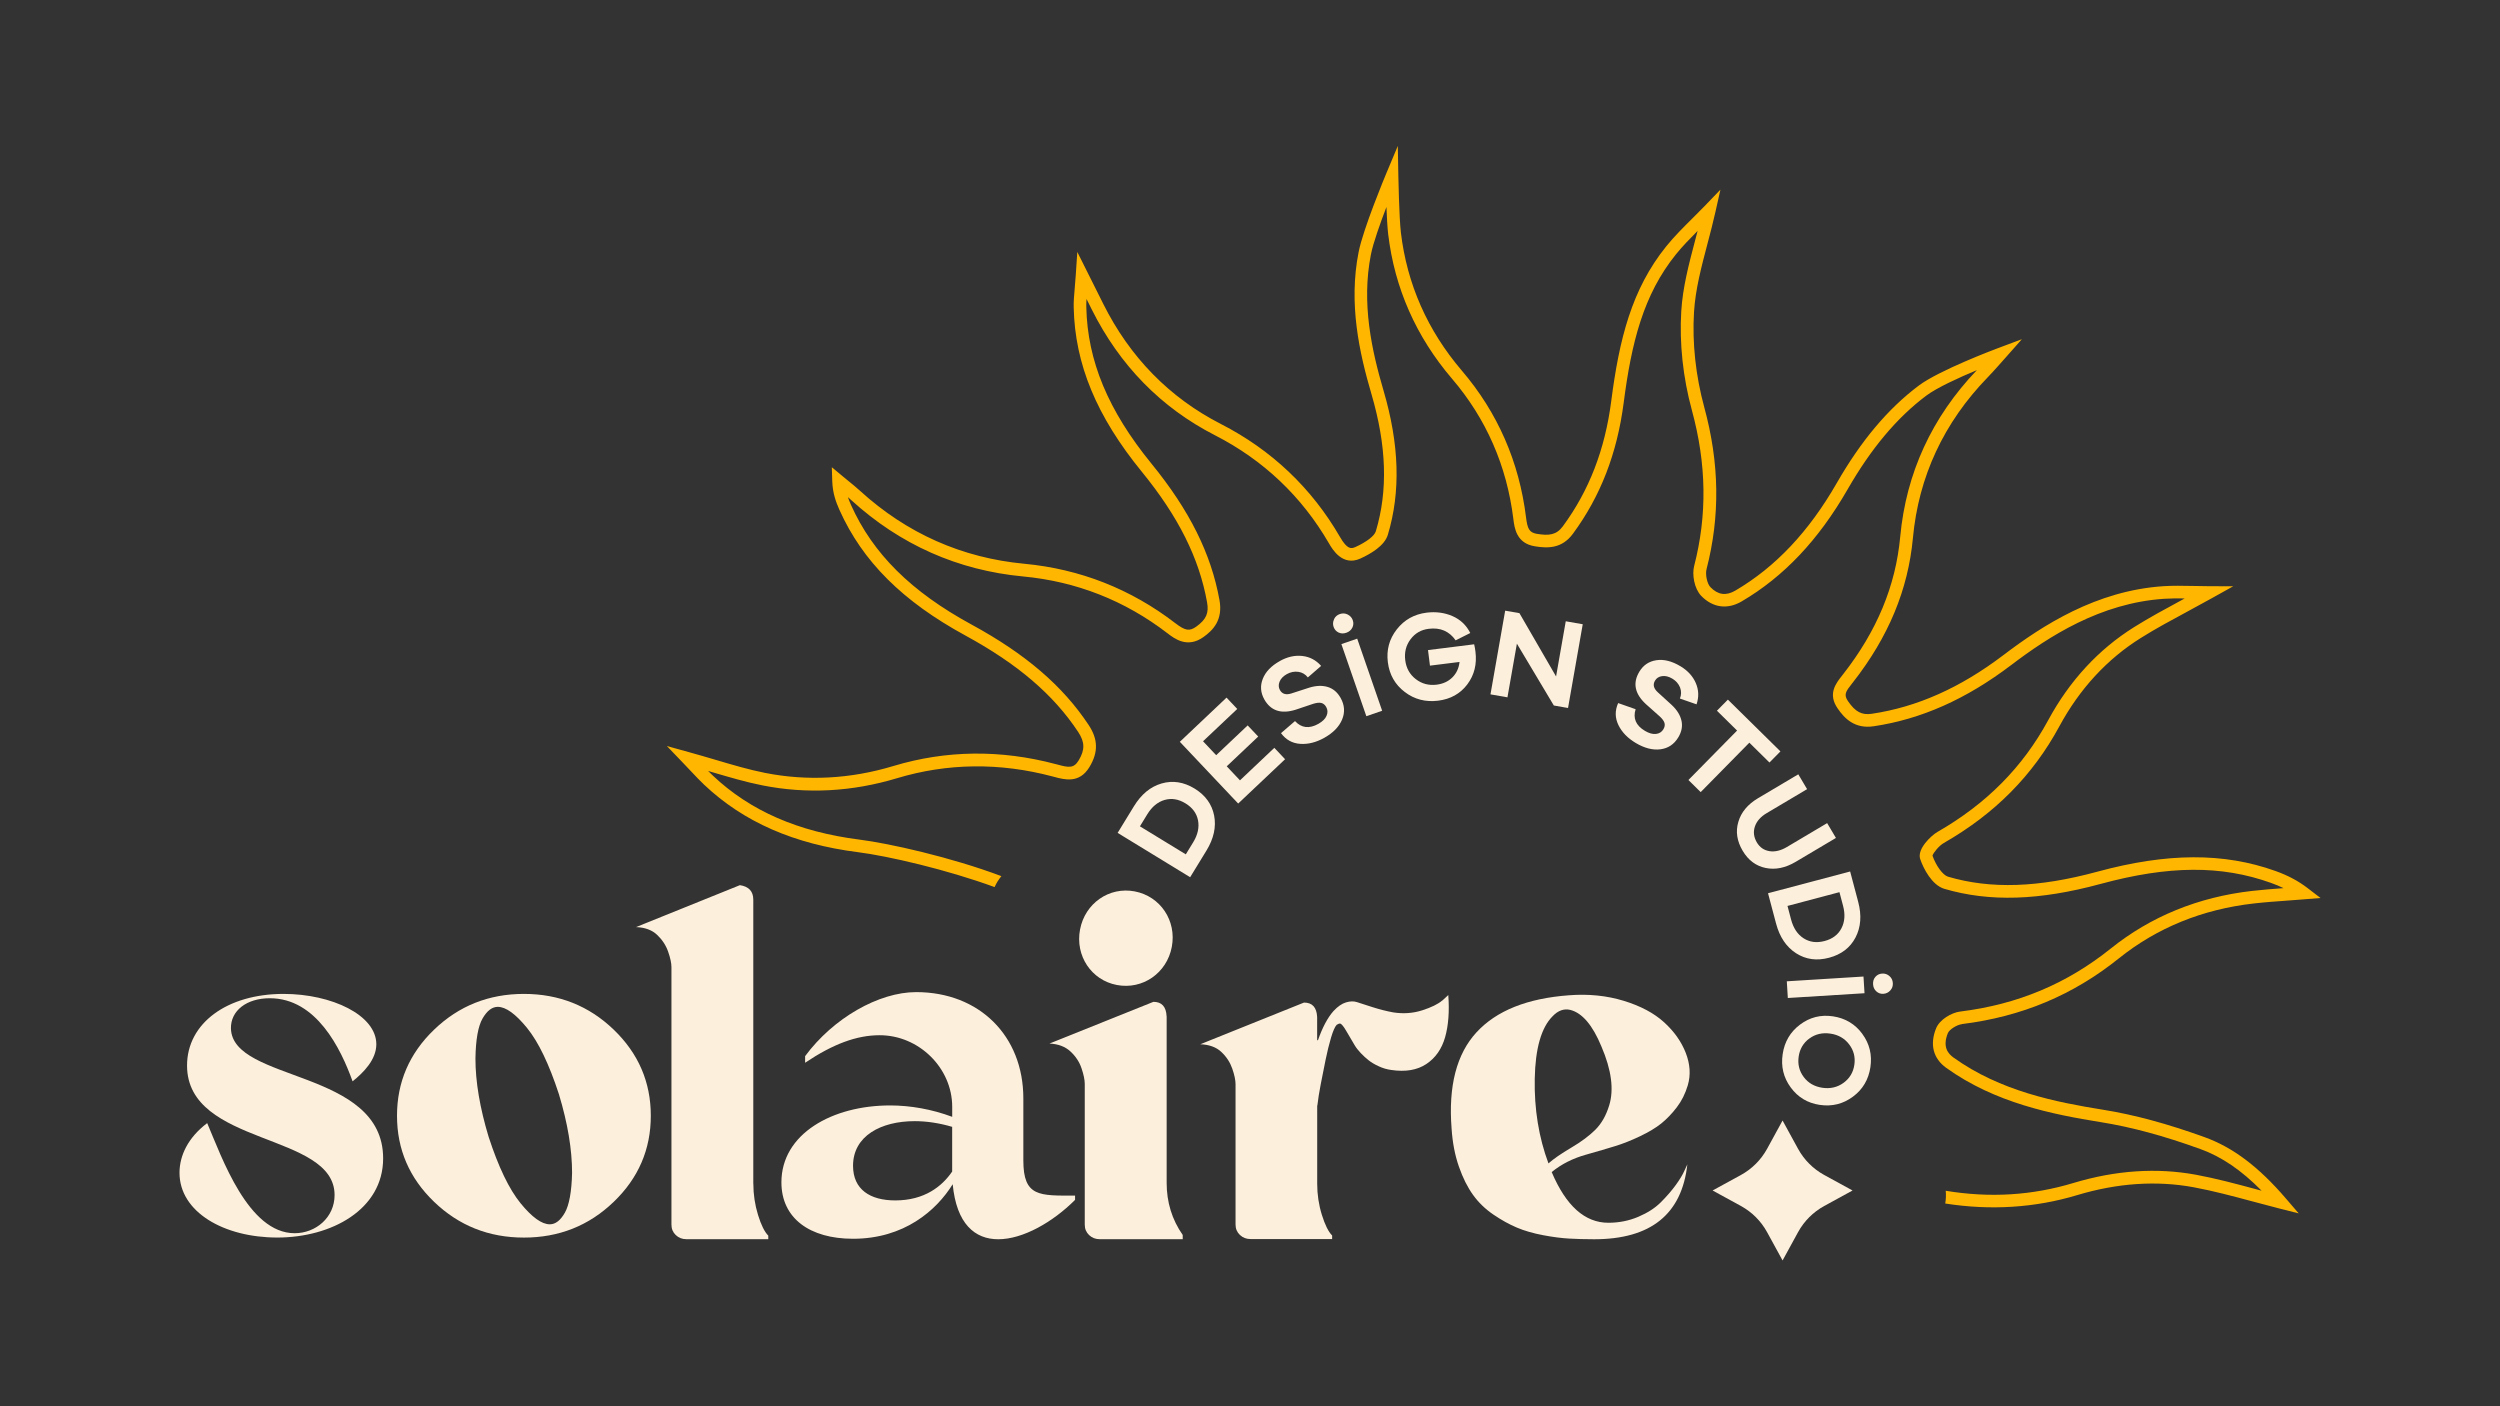
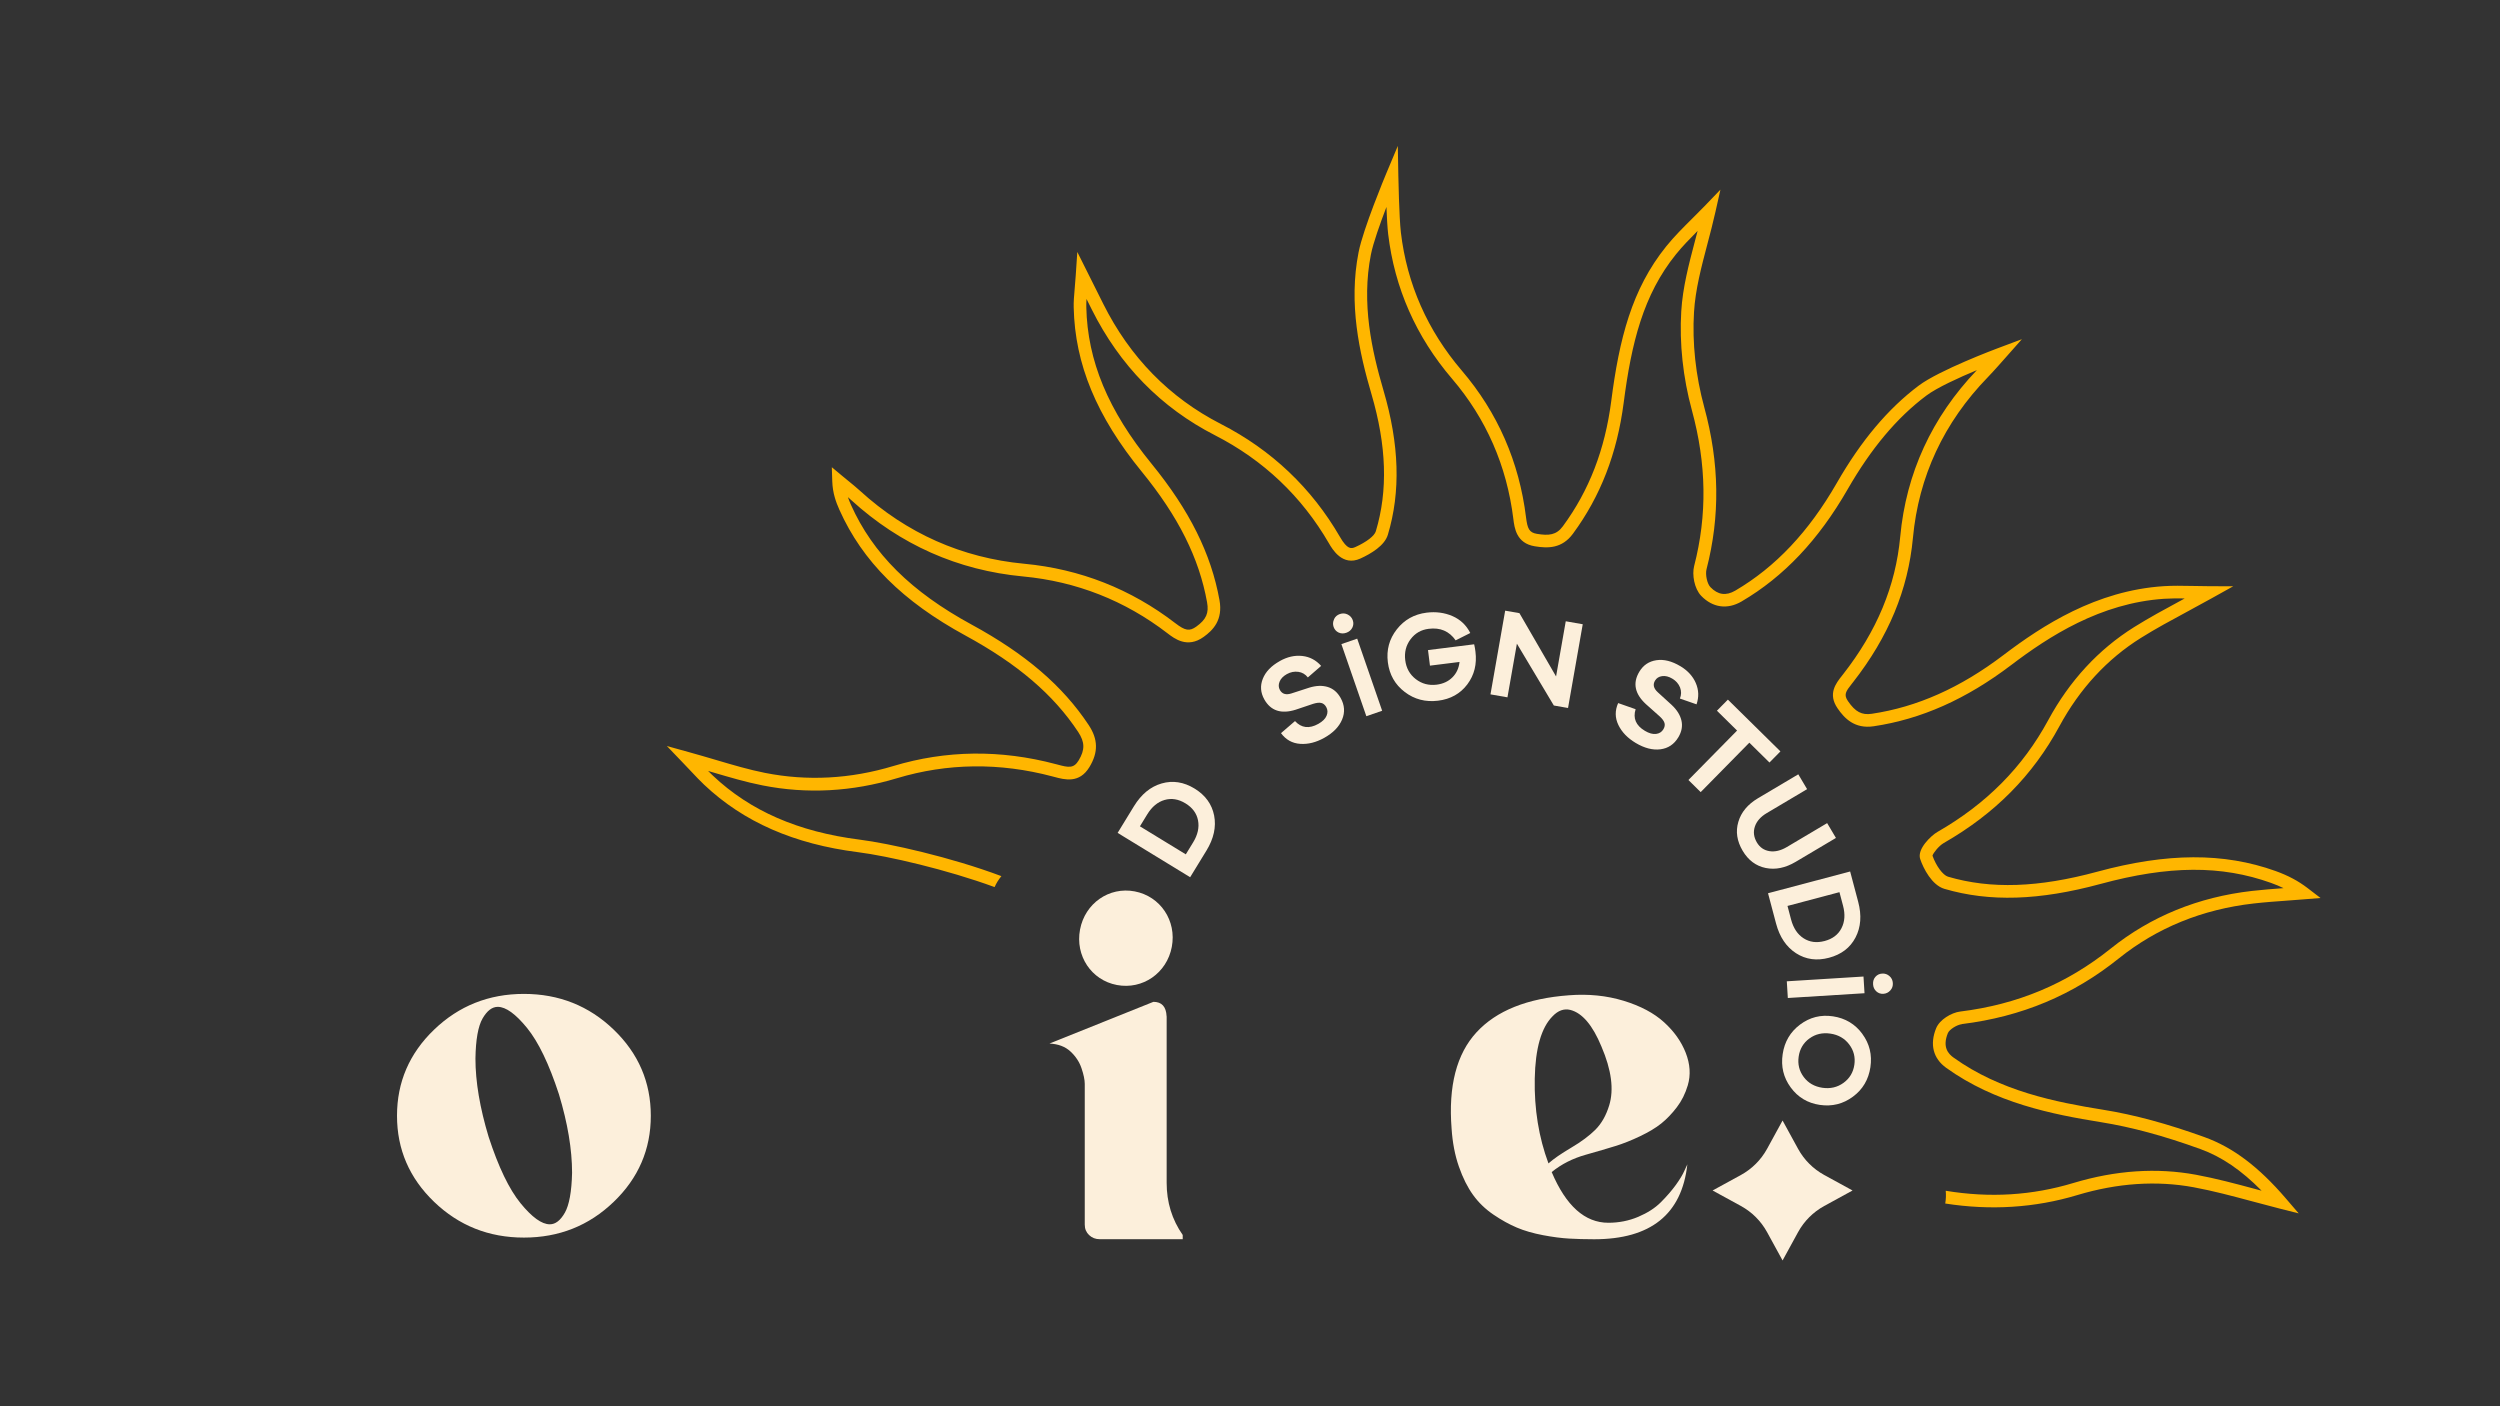
<svg xmlns="http://www.w3.org/2000/svg" id="Calque_1" viewBox="0 0 513.78 289">
  <rect x="0" y="0" width="513.78" height="289" fill="#333333" stroke="none" />
  <defs>
    <style>      .st0 {        fill: #fcefdb;      }      .st1 {        fill: #ffb600;      }    </style>
  </defs>
  <path class="st1" d="M403.19,210.46c12.28-1.52,22.84-5.94,32.27-13.51,7.83-6.28,17.14-10.07,27.67-11.27,2.36-.27,4.78-.44,7.12-.61,1.09-.08,2.18-.16,3.27-.25l3.38-.27-2.69-2.06c-1.91-1.46-4-2.57-6.59-3.5-10.6-3.79-22.23-3.75-36.58.15-12.13,3.29-21.88,3.62-30.7,1.03-1.05-.31-2.46-2.23-3.19-4.32.16-.57,1.32-2.03,2.32-2.6,10.52-6.03,18.29-13.88,23.76-23.99,4.17-7.71,9.81-13.82,16.75-18.16,3.02-1.89,6.2-3.61,9.58-5.43,1.62-.87,3.29-1.78,5.03-2.75l4.36-2.43-4.99-.02c-1.18,0-2.29-.03-3.34-.05-2.19-.04-4.08-.08-6.02.05-13.8.92-24.81,8.04-32.86,14.15-8.88,6.74-17.74,10.68-27.06,12.07-2.06.31-3.39-.4-4.89-2.59-.91-1.32-.5-1.96.8-3.6l.23-.29c7.29-9.32,11.32-19.02,12.31-29.66,1.17-12.61,6.35-23.72,15.39-33.03,1.09-1.12,3.45-3.79,3.54-3.9l3.46-3.91-4.89,1.83c-.49.18-12.09,4.54-16.3,7.7-6.32,4.75-11.84,11.3-16.85,20.03-5.76,10.02-12.58,17.25-20.86,22.11-1.9,1.11-3.57.88-5.11-.72-.67-.69-1.08-2.58-.8-3.67,2.82-10.91,2.67-21.81-.47-33.32-1.76-6.48-2.49-13.23-2.1-19.53.28-4.62,1.49-9.19,2.76-14.02.56-2.14,1.15-4.35,1.65-6.6l1.02-4.55-3.23,3.36c-.83.86-1.67,1.7-2.51,2.53-1.84,1.83-3.74,3.71-5.4,5.77-7.1,8.8-9.66,19.08-11.3,31.8-1.29,9.97-4.54,18.38-9.94,25.72-1.34,1.83-2.91,1.96-5.34,1.56-1.58-.26-1.94-1.07-2.23-3.38-1.4-11.42-5.85-21.57-13.2-30.17-7.05-8.25-11.27-17.8-12.52-28.39-.36-3.08-.52-11.49-.52-11.58l-.11-6.2-2.4,5.72c-.19.46-4.71,11.28-5.66,16.11-2.1,10.62.16,20.7,2.64,29.16,3.12,10.63,3.41,19.85.9,28.2-.29.96-1.9,2.2-4.22,3.25-.85.38-1.66.49-3.14-2.07-5.83-10.08-14.07-17.89-24.49-23.23-10.55-5.4-18.69-13.71-24.17-24.69l-5.33-10.66-.32,4.79c-.07,1.06-.15,1.97-.22,2.76-.13,1.49-.23,2.67-.2,3.86.25,11.63,4.69,22.36,13.99,33.75,7.52,9.22,11.79,17.75,13.42,26.85.4,2.21-.18,3.52-2.21,4.98-1.4,1.01-2.29.86-4.32-.7-9.13-7.02-19.57-11.13-31.03-12.21-12.81-1.2-24.17-6.25-33.77-15-.79-.72-1.63-1.4-2.44-2.06-.38-.31-.75-.61-1.12-.92l-2.23-1.86.09,2.9c.08,2.43.76,4.27,1.49,5.9,4.74,10.56,12.96,18.76,25.89,25.8,10.72,5.84,18.08,12.13,23.16,19.81,1.38,2.09,1.41,3.67.1,5.84-1.01,1.68-2.06,1.48-4.35.86l-.39-.1c-11.3-3-22.52-2.87-33.35.4-8.81,2.66-17.69,3.13-26.37,1.41-3.28-.65-6.6-1.63-10.11-2.67-1.74-.51-3.55-1.05-5.48-1.58l-4.58-1.27,3.29,3.43c.65.68,1.22,1.28,1.73,1.82,1,1.06,1.79,1.9,2.65,2.71,8.1,7.65,18.45,12.19,31.64,13.86,6.06.77,18.18,3.55,28.04,7.17.37-.83.84-1.58,1.4-2.25-10.42-3.92-23.12-6.74-29.12-7.5-12.63-1.6-22.5-5.91-30.18-13.16-.33-.31-.65-.63-.98-.96.28.08.56.17.84.25,3.57,1.05,6.94,2.05,10.34,2.72,9.11,1.81,18.41,1.31,27.63-1.47,10.36-3.12,21.11-3.25,31.93-.38l.38.1c2.19.59,5.19,1.4,7.26-2.03,1.83-3.03,1.78-5.69-.16-8.62-5.33-8.05-12.98-14.62-24.09-20.66-12.4-6.75-20.27-14.56-24.76-24.58-.24-.54-.46-1.07-.64-1.6.24.21.48.42.71.63,10.03,9.14,21.89,14.41,35.28,15.67,10.97,1.03,20.95,4.96,29.69,11.68,1.43,1.1,4.09,3.15,7.43.75,1.91-1.37,4-3.46,3.26-7.56-1.72-9.55-6.16-18.46-13.97-28.04-8.91-10.92-13.16-21.14-13.4-32.16-.01-.55,0-1.09.04-1.7l1.08,2.16c5.74,11.49,14.25,20.19,25.31,25.85,9.97,5.1,17.85,12.58,23.43,22.21.69,1.19,2.78,4.81,6.47,3.13,2.2-1,4.97-2.66,5.64-4.88,2.66-8.85,2.37-18.56-.9-29.68-2.39-8.16-4.57-17.86-2.58-27.92.46-2.35,1.9-6.39,3.19-9.77.08,2.1.2,4.22.35,5.52,1.31,11.11,5.73,21.13,13.13,29.78,7.02,8.21,11.26,17.9,12.6,28.8.23,1.87.62,5.01,4.39,5.63,2.76.46,5.62.46,7.86-2.58,5.67-7.7,9.08-16.51,10.43-26.93,1.59-12.28,4.02-22.17,10.75-30.5,1.36-1.68,2.86-3.21,4.44-4.8-.17.67-.35,1.33-.52,1.98-1.31,4.96-2.54,9.65-2.84,14.53-.4,6.58.35,13.63,2.19,20.37,3.01,11.06,3.16,21.52.46,31.98-.46,1.77.02,4.65,1.45,6.14,2.36,2.44,5.38,2.86,8.3,1.15,8.68-5.09,15.81-12.63,21.8-23.06,4.84-8.41,10.12-14.71,16.16-19.24,2.18-1.64,6.75-3.72,10.39-5.24-9.24,9.67-14.54,21.18-15.75,34.23-.94,10.13-4.79,19.39-11.76,28.3l-.22.28c-1.24,1.57-2.94,3.72-.9,6.69,1.39,2.03,3.49,4.28,7.42,3.69,9.77-1.45,19.01-5.56,28.25-12.57,7.76-5.89,18.35-12.76,31.46-13.63,1.37-.09,2.74-.09,4.22-.07-.23.12-.45.25-.68.37-3.41,1.84-6.63,3.59-9.72,5.52-7.33,4.59-13.27,11.02-17.66,19.13-5.24,9.67-12.69,17.18-22.77,22.97-1.25.71-4.22,3.5-3.54,5.55.64,1.92,2.4,5.38,4.97,6.14,9.3,2.73,19.5,2.41,32.11-1.01,14.01-3.8,24.81-3.87,35.02-.21.93.33,1.78.69,2.58,1.08-2.14.16-4.33.32-6.49.57-11.03,1.26-20.79,5.24-29.01,11.83-9.05,7.26-19.17,11.5-30.96,12.96-1.8.22-4.22,1.66-4.94,3.43-1.35,3.32-.61,6.21,2.07,8.14,10.05,7.21,21.71,9.54,31.84,11.17,6.22,1,12.89,2.8,20.4,5.52,4.34,1.57,8.41,4.33,12.58,8.56-.44-.12-.87-.23-1.3-.35-4.16-1.12-8.09-2.17-12.18-2.93-8.04-1.49-16.51-.92-25.16,1.68-8.55,2.58-17.2,3.11-26.28,1.61.08.85.05,1.73-.1,2.62,9.32,1.46,18.42.89,27.13-1.73,8.25-2.48,16.3-3.02,23.93-1.61,3.99.74,7.87,1.78,11.98,2.88,1.85.5,3.72,1,5.61,1.48l3.99,1.01-2.68-3.12c-5.55-6.46-10.83-10.44-16.64-12.54-7.67-2.77-14.49-4.62-20.87-5.64-9.84-1.58-21.14-3.84-30.73-10.71-1.07-.77-2.36-2.13-1.18-5.04.3-.73,1.81-1.7,2.85-1.83Z" />
  <g>
    <g>
      <path class="st0" d="M331.98,235.53c1.6-.5,3.29-1.17,5.07-2.02,1.78-.85,3.24-1.72,4.37-2.63,1.13-.91,2.19-2.02,3.19-3.33,1-1.31,1.75-2.82,2.25-4.51.63-2.13.48-4.35-.42-6.67-.91-2.32-2.39-4.41-4.46-6.29-2.07-1.88-4.84-3.35-8.31-4.41-3.47-1.06-7.22-1.44-11.22-1.13-8.58.63-14.91,3.16-19.01,7.61-4.1,4.45-5.81,11.05-5.12,19.81.19,2.88.69,5.48,1.5,7.79.81,2.32,1.78,4.26,2.91,5.82,1.13,1.57,2.52,2.91,4.18,4.04,1.66,1.13,3.27,2.02,4.84,2.68,1.56.66,3.35,1.17,5.35,1.55,2,.38,3.79.61,5.35.7,1.56.09,3.29.14,5.16.14,11.64,0,18.03-5.13,19.16-15.4l-.56,1.22c-.38.88-.99,1.89-1.83,3.05-.85,1.16-1.86,2.33-3.05,3.52-1.19,1.19-2.74,2.19-4.65,3-1.91.81-3.96,1.22-6.15,1.22-4.82,0-8.7-3.47-11.64-10.42,2-1.63,4.35-2.82,7.04-3.57,2.44-.69,4.46-1.28,6.06-1.78ZM318.23,239.1c-2-5.38-2.94-11.19-2.82-17.42.12-6.23,1.35-10.5,3.66-12.82,1.13-1.19,2.35-1.63,3.66-1.31,2.44.63,4.57,3.13,6.38,7.51,2.07,4.82,2.6,8.86,1.6,12.11-.63,2.07-1.57,3.72-2.82,4.98-1.25,1.25-2.91,2.49-4.98,3.71-2.07,1.22-3.63,2.3-4.69,3.24Z" />
-       <path class="st0" d="M210.31,238.5v-12.77c0-12.87-9.07-21.84-22.03-21.84-7.7,0-17.06,5.36-22.82,13.16v1.36c5.66-3.8,10.53-5.66,15.31-5.66,8.09,0,14.92,6.73,14.92,14.72v2.05c-4.19-1.56-8.58-2.34-12.77-2.34-11.9,0-22.33,5.85-22.33,15.8,0,7.41,5.85,11.6,14.72,11.6,10.53,0,17.16-5.85,20.48-11.21.78,8.19,4.58,11.31,9.36,11.31,5.07,0,11.21-3.51,15.79-8.09v-.88c-7.31,0-10.63.29-10.63-7.22ZM195.69,240.75c-2.05,3.02-5.66,5.95-11.7,5.95-5.17,0-8.68-2.24-8.68-7.12,0-6.14,5.75-9.17,12.67-9.17,2.44,0,5.07.39,7.7,1.17v9.17Z" />
      <path class="st0" d="M107.67,204.26c-7.21,0-13.36,2.45-18.45,7.34-5.09,4.89-7.63,10.79-7.63,17.7s2.54,12.81,7.63,17.7c5.09,4.89,11.24,7.34,18.45,7.34s13.36-2.44,18.45-7.34c5.09-4.89,7.63-10.79,7.63-17.7s-2.55-12.81-7.63-17.7c-5.09-4.89-11.24-7.34-18.45-7.34ZM116.08,249.23c-.9,1.59-1.93,2.38-3.09,2.38-1.65,0-3.65-1.44-6.01-4.33-2.35-2.89-4.54-7.44-6.56-13.64-1.8-5.96-2.71-11.32-2.71-16.09.06-3.91.55-6.66,1.47-8.25.92-1.59,1.96-2.38,3.12-2.38,1.65,0,3.65,1.44,6.01,4.33,2.35,2.89,4.54,7.44,6.56,13.64,1.8,5.96,2.7,11.34,2.7,16.14-.09,3.88-.59,6.62-1.49,8.21Z" />
-       <path class="st0" d="M154.81,243.26v-58.37c0-1.71-.92-2.7-2.75-2.98l-21.36,8.62c1.83.06,3.28.59,4.33,1.58,1.05.99,1.81,2.14,2.27,3.44.46,1.3.69,2.38.69,3.23v52.91c0,.86.3,1.57.89,2.13.6.57,1.32.85,2.18.85h16.83v-.73c-.76-.76-1.47-2.18-2.11-4.26-.64-2.08-.96-4.22-.96-6.42Z" />
      <path class="st0" d="M239.75,208.87c-.09-1.99-.99-2.98-2.71-2.98l-21.36,8.57c1.8.09,3.24.63,4.31,1.63,1.07.99,1.83,2.14,2.27,3.44.44,1.3.67,2.38.67,3.23v28.93c0,.86.3,1.57.89,2.13.6.57,1.32.85,2.18.85h17.06v-.87c-2.2-3.15-3.3-6.72-3.3-10.73v-34.2Z" />
-       <path class="st0" d="M296.39,205.62c-.88.75-2.25,1.42-4.13,2.02-1.88.6-3.85.74-5.92.42-1.38-.25-2.8-.61-4.27-1.08-1.47-.47-2.54-.81-3.19-1.03-.66-.22-1.41-.2-2.25.05-.84.25-1.71.84-2.58,1.78-1.22,1.38-2.29,3.4-3.21,6.05l-.15-.13v-4.68c-.09-1.99-.99-2.98-2.7-2.98l-21.32,8.57c1.83.06,3.28.59,4.33,1.58,1.06.99,1.8,2.14,2.25,3.44s.67,2.36.67,3.19v28.84c0,.86.3,1.57.89,2.13.6.57,1.32.85,2.18.85h16.78v-.73c-.76-.76-1.47-2.18-2.11-4.24-.64-2.06-.96-4.2-.96-6.4v-15.95l.07-.38c.13-1.13.34-2.5.66-4.13.31-1.63.64-3.29.99-4.98.34-1.69.72-3.22,1.13-4.6.41-1.38.8-2.25,1.17-2.63.31-.19.55-.27.7-.24.16.03.34.19.56.47.22.28.44.61.66.99.22.38.48.83.8,1.36.31.53.63,1.07.94,1.6.31.53.74,1.08,1.27,1.64.53.56,1.08,1.06,1.64,1.5.56.44,1.25.85,2.07,1.22.81.38,1.66.63,2.54.75,2.94.44,5.35.03,7.23-1.22,1.88-1.25,3.16-3.08,3.85-5.49.69-2.41.91-5.31.66-8.69l-1.22,1.13Z" />
      <path class="st0" d="M229.54,202.43c5.28,1,10.26-2.44,11.28-7.83,1.02-5.39-2.35-10.41-7.63-11.41-5.25-1-10.21,2.45-11.23,7.84-1.02,5.39,2.32,10.41,7.58,11.4Z" />
-       <path class="st0" d="M47.46,211.36c-.07-3.62,3.18-6.21,7.99-6.21,9.54,0,14.57,10.28,17.01,17.08,2.22-1.78,4.88-4.44,4.88-7.62,0-5.99-9.17-10.35-19.08-10.35-11.54,0-19.82,5.99-19.82,14.72,0,16.64,30.32,13.68,30.32,26.62,0,4.59-3.85,7.84-8.21,7.84-9.54,0-14.94-15.53-17.97-22.63-3.92,2.96-5.69,6.66-5.69,10.21,0,8.06,9.1,13.31,20.11,13.31s21.74-5.69,21.74-16.27c0-18.41-30.99-15.6-31.28-26.7Z" />
    </g>
    <g>
      <path class="st0" d="M229.68,171.18l3.36-5.49c1.51-2.46,3.4-4.02,5.69-4.68,2.29-.66,4.54-.31,6.77,1.05,2.22,1.36,3.56,3.21,4.02,5.54.45,2.34-.07,4.73-1.57,7.19l-3.36,5.49-14.9-9.11ZM243.69,175.59l1.51-2.47c.95-1.55,1.29-3.06,1.01-4.52s-1.14-2.62-2.58-3.5c-1.44-.88-2.87-1.11-4.29-.7-1.42.41-2.61,1.4-3.56,2.95l-1.51,2.47,9.43,5.76Z" />
-       <path class="st0" d="M261.9,153.7l2.2,2.33-9.64,9.11-11.99-12.69,9.6-9.08,2.2,2.33-7.03,6.64,2.7,2.86,6.47-6.12,2.17,2.29-6.47,6.12,2.72,2.88,7.06-6.68Z" />
      <path class="st0" d="M263.02,135.85c1.55-.87,3.08-1.21,4.62-1.04s2.82.86,3.87,2.04l-2.73,2.37c-.51-.65-1.16-1.04-1.96-1.15s-1.59.04-2.36.47c-.74.42-1.24.93-1.49,1.55s-.23,1.19.07,1.72c.47.83,1.26,1.06,2.39.69l3.64-1.18c1.41-.43,2.67-.48,3.79-.14,1.12.34,2,1.09,2.66,2.26.82,1.47.92,2.95.3,4.43-.62,1.49-1.84,2.74-3.66,3.76-1.68.94-3.34,1.36-4.96,1.24-1.63-.11-2.94-.85-3.94-2.2l2.88-2.48c1.32,1.43,2.92,1.62,4.8.57.86-.49,1.43-1.04,1.69-1.67.27-.63.24-1.22-.07-1.78-.25-.45-.59-.74-1-.84-.41-.11-.98-.05-1.71.18l-3.57,1.2c-2.98.94-5.13.23-6.45-2.12-.77-1.38-.88-2.79-.31-4.23s1.73-2.66,3.51-3.65Z" />
      <path class="st0" d="M274.16,127.25c.24-.52.65-.87,1.2-1.06.56-.19,1.09-.16,1.61.1.51.26.86.65,1.04,1.17.19.54.15,1.06-.1,1.55-.25.49-.66.83-1.22,1.03-.57.2-1.11.18-1.6-.05s-.83-.62-1.02-1.16c-.18-.53-.15-1.05.1-1.56ZM284.05,146.07l-3.25,1.12-5.13-14.82,3.25-1.12,5.13,14.82Z" />
      <path class="st0" d="M293.47,133.6l9.49-1.19c.13.6.22,1.09.26,1.49.33,2.59-.23,4.83-1.67,6.75-1.44,1.91-3.44,3.03-5.99,3.35-2.59.32-4.88-.27-6.87-1.79s-3.15-3.55-3.47-6.1c-.32-2.53.29-4.79,1.83-6.76,1.54-1.97,3.58-3.12,6.13-3.44,1.91-.24,3.68,0,5.31.7,1.63.71,2.85,1.87,3.67,3.48l-3.01,1.51c-1.31-1.88-3.16-2.68-5.55-2.37-1.55.19-2.79.91-3.72,2.15-.93,1.24-1.29,2.67-1.09,4.29.2,1.64.93,2.94,2.17,3.9s2.67,1.34,4.29,1.14c1.31-.17,2.39-.66,3.23-1.5.84-.83,1.33-1.89,1.47-3.17l-6.08.76-.4-3.21Z" />
      <path class="st0" d="M325.27,128.3l-3.02,17.2-2.92-.51-7.59-12.71-1.94,11.03-3.49-.61,3.02-17.2,2.93.51,7.53,13.01,1.99-11.34,3.49.61Z" />
      <path class="st0" d="M345.31,136.89c1.52.91,2.59,2.07,3.2,3.49.61,1.42.66,2.87.15,4.37l-3.42-1.19c.31-.76.32-1.52.03-2.28-.3-.75-.83-1.36-1.59-1.81-.73-.44-1.43-.61-2.09-.52-.66.09-1.15.4-1.46.92-.49.82-.3,1.62.59,2.42l2.83,2.58c1.08,1.01,1.75,2.08,2.01,3.22.26,1.14.05,2.28-.64,3.43-.87,1.45-2.1,2.27-3.69,2.47-1.6.2-3.29-.24-5.08-1.31-1.66-.99-2.84-2.22-3.55-3.68-.71-1.47-.73-2.97-.05-4.51l3.59,1.26c-.58,1.86.05,3.34,1.9,4.44.85.51,1.61.72,2.29.64.68-.08,1.18-.4,1.51-.95.27-.45.35-.88.24-1.28-.11-.41-.44-.87-1.01-1.39l-2.81-2.5c-2.3-2.12-2.75-4.34-1.37-6.65.81-1.36,1.98-2.15,3.52-2.38,1.53-.23,3.17.18,4.91,1.22Z" />
      <path class="st0" d="M363.65,156.71l-4.14-4.08-10,10.16-2.52-2.49,10-10.16-4.14-4.08,2.25-2.28,10.8,10.64-2.25,2.28Z" />
      <path class="st0" d="M377.32,172.2l-8.29,4.92c-2.11,1.25-4.16,1.67-6.16,1.26-2-.41-3.58-1.59-4.73-3.53-1.18-1.99-1.48-3.97-.89-5.95.58-1.98,1.93-3.6,4.03-4.85l8.29-4.92,1.81,3.05-8.29,4.92c-1.25.74-2.07,1.66-2.44,2.76-.37,1.1-.23,2.18.4,3.26.6,1.02,1.47,1.62,2.59,1.8,1.12.18,2.32-.1,3.57-.84l8.29-4.92,1.81,3.05Z" />
      <path class="st0" d="M380.23,179.11l1.65,6.22c.74,2.79.55,5.24-.55,7.34-1.1,2.11-2.92,3.49-5.44,4.16s-4.78.36-6.78-.93c-2-1.29-3.37-3.32-4.11-6.11l-1.65-6.22,16.88-4.47ZM367.35,186.18l.74,2.8c.47,1.76,1.32,3.05,2.57,3.85s2.68.99,4.31.56c1.63-.43,2.79-1.3,3.47-2.62.68-1.31.8-2.85.33-4.62l-.74-2.8-10.68,2.83Z" />
      <path class="st0" d="M367.42,205.1l-.21-3.43,15.76-.98.21,3.43-15.77.98ZM388.3,200.59c.43.37.67.86.7,1.44.04.59-.13,1.1-.52,1.52-.38.42-.85.65-1.41.69-.57.04-1.06-.13-1.47-.51-.41-.38-.63-.86-.66-1.45-.04-.61.12-1.12.48-1.53.36-.41.82-.64,1.4-.67.55-.03,1.05.13,1.48.51Z" />
      <path class="st0" d="M382.72,212.47c1.49,2.02,2.05,4.3,1.67,6.85-.38,2.54-1.57,4.57-3.59,6.06-2.02,1.5-4.29,2.06-6.81,1.69-2.51-.37-4.5-1.57-5.98-3.59-1.48-2.02-2.03-4.3-1.65-6.85.38-2.54,1.57-4.57,3.58-6.07,2.01-1.5,4.26-2.07,6.77-1.69,2.52.38,4.53,1.58,6.02,3.6ZM371.86,213.41c-1.24.91-1.98,2.15-2.21,3.72-.23,1.56.11,2.96,1.03,4.2s2.2,1.97,3.83,2.22c1.63.24,3.08-.09,4.34-1,1.26-.91,2.01-2.15,2.24-3.71.23-1.56-.12-2.96-1.06-4.2-.94-1.24-2.23-1.98-3.86-2.22-1.63-.24-3.07.09-4.31,1Z" />
    </g>
    <path class="st0" d="M363.15,253.21l3.19,5.83,3.19-5.83c1.24-2.26,3.1-4.12,5.36-5.36l5.83-3.19-5.83-3.19c-2.26-1.24-4.12-3.1-5.36-5.36l-3.19-5.83-3.19,5.83c-1.24,2.26-3.1,4.12-5.36,5.36l-5.83,3.19,5.83,3.19c2.26,1.24,4.12,3.1,5.36,5.36Z" />
  </g>
</svg>